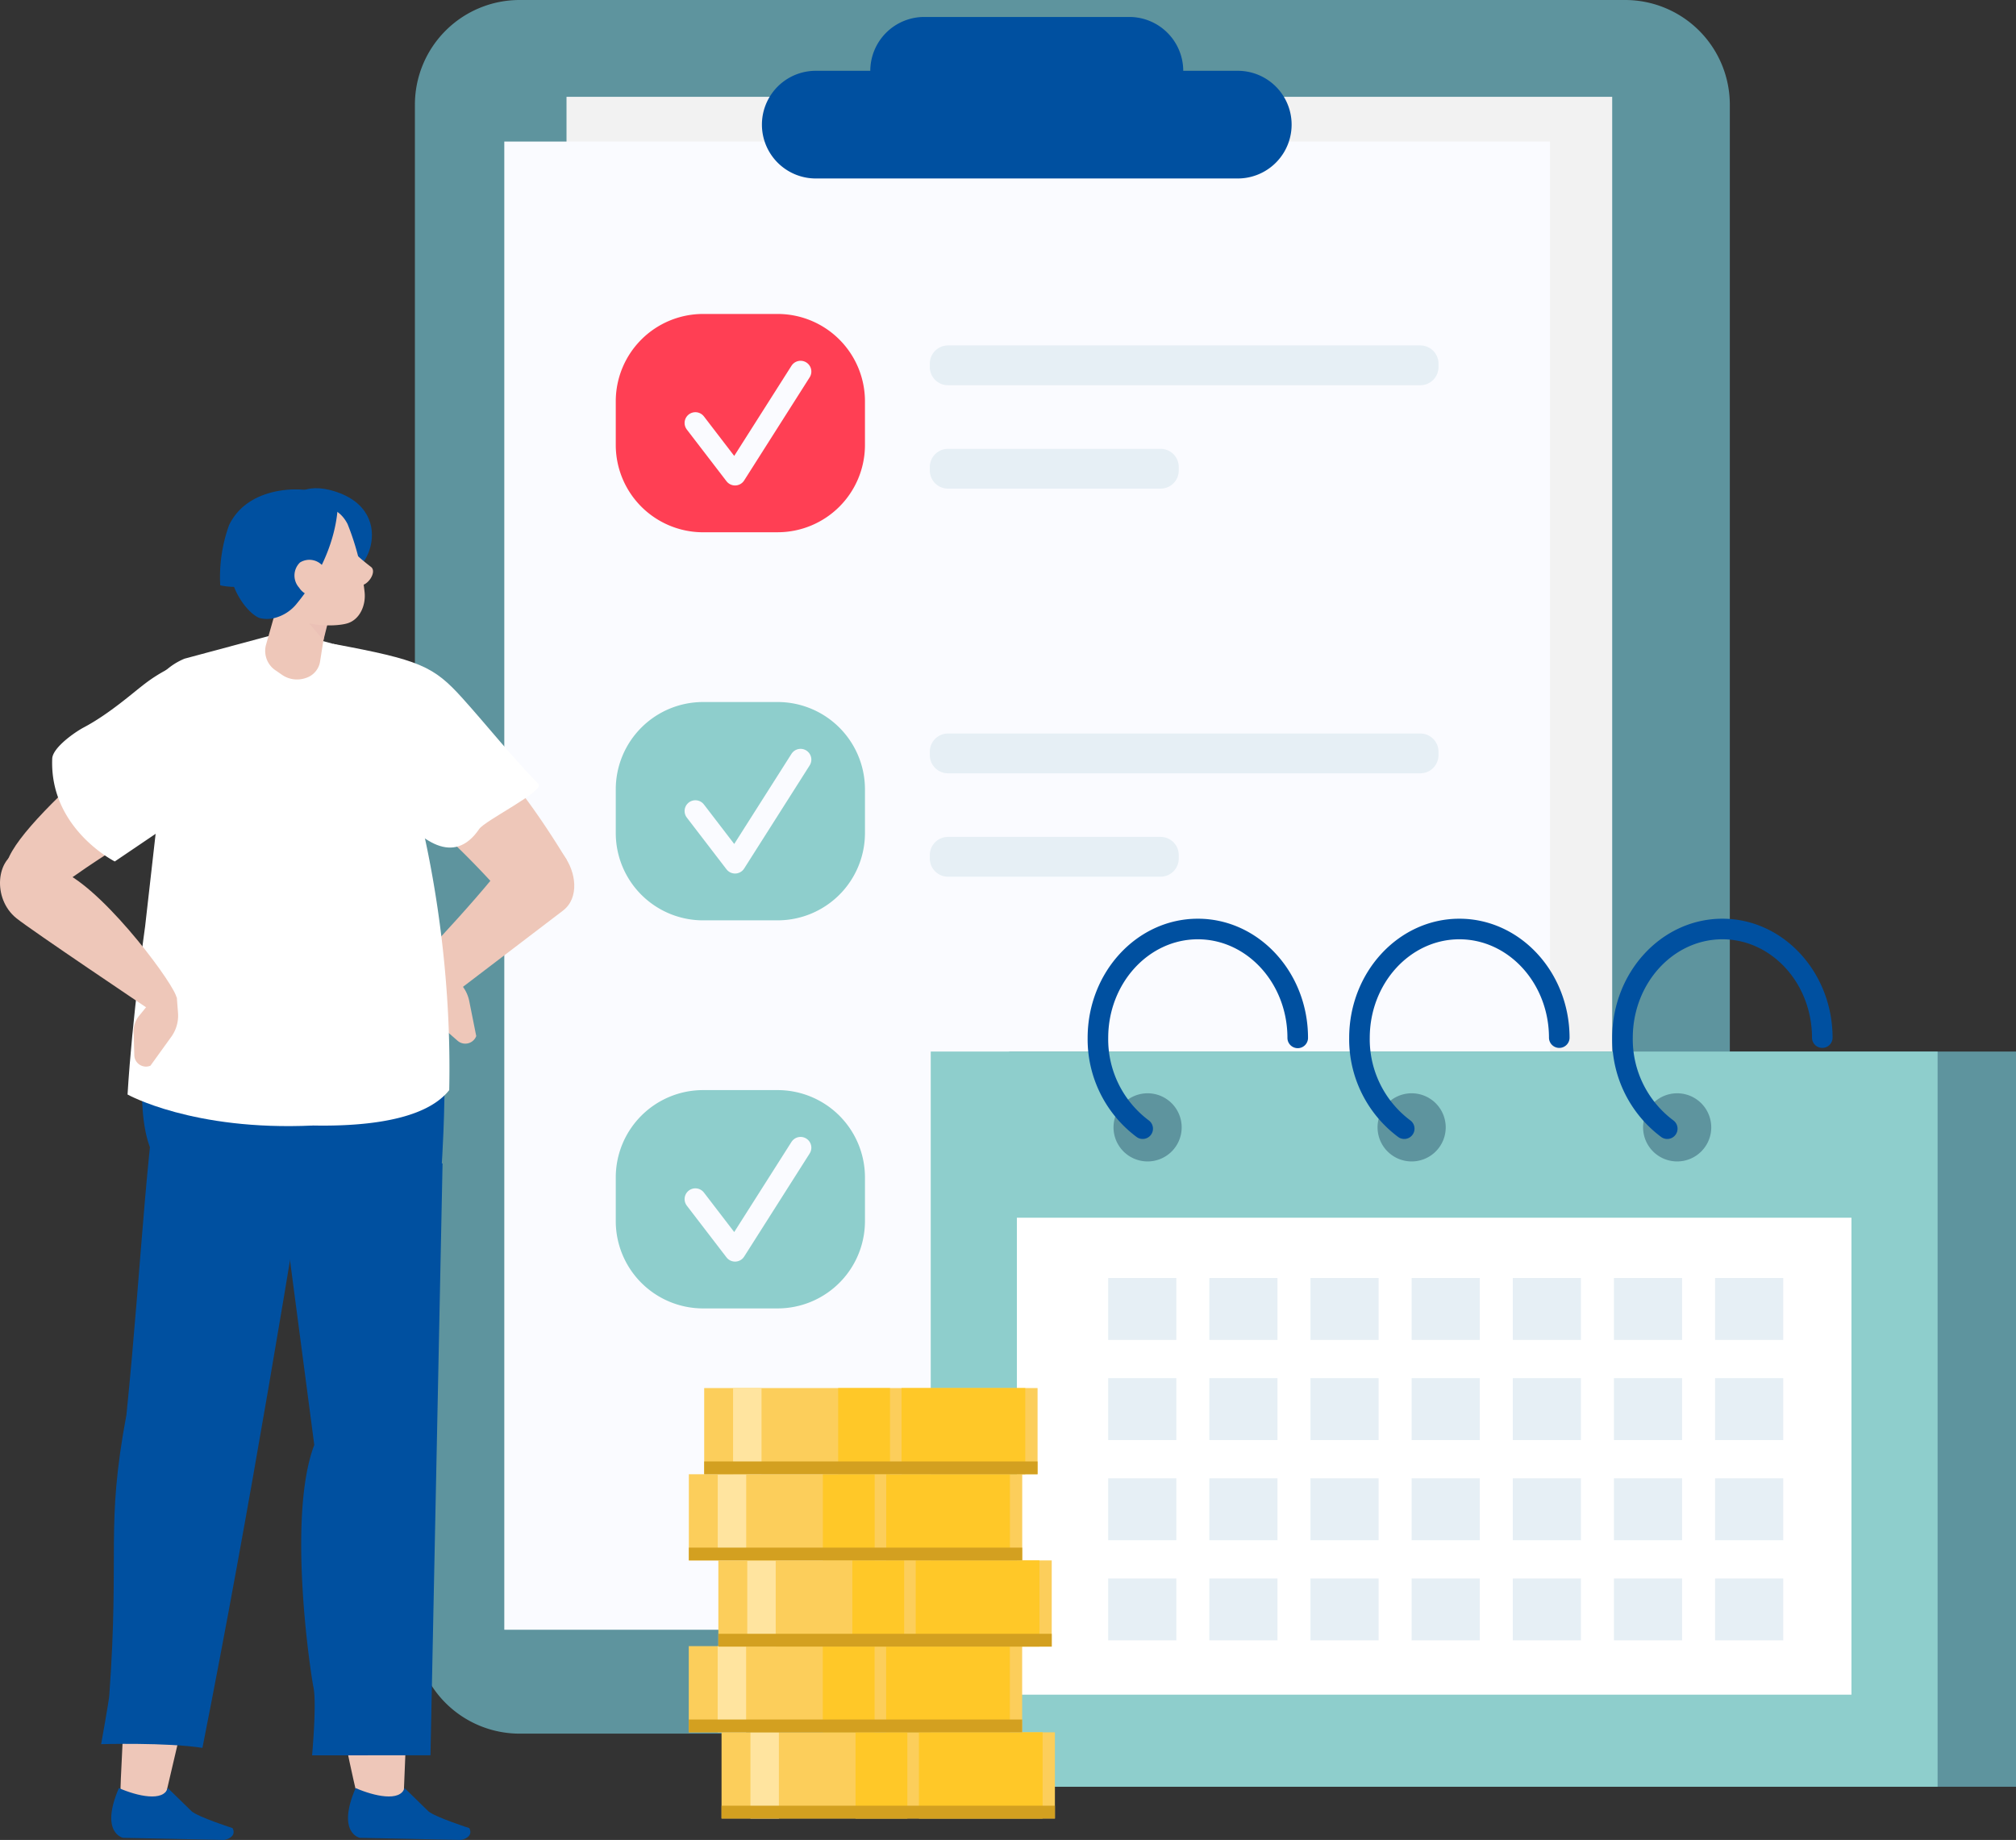
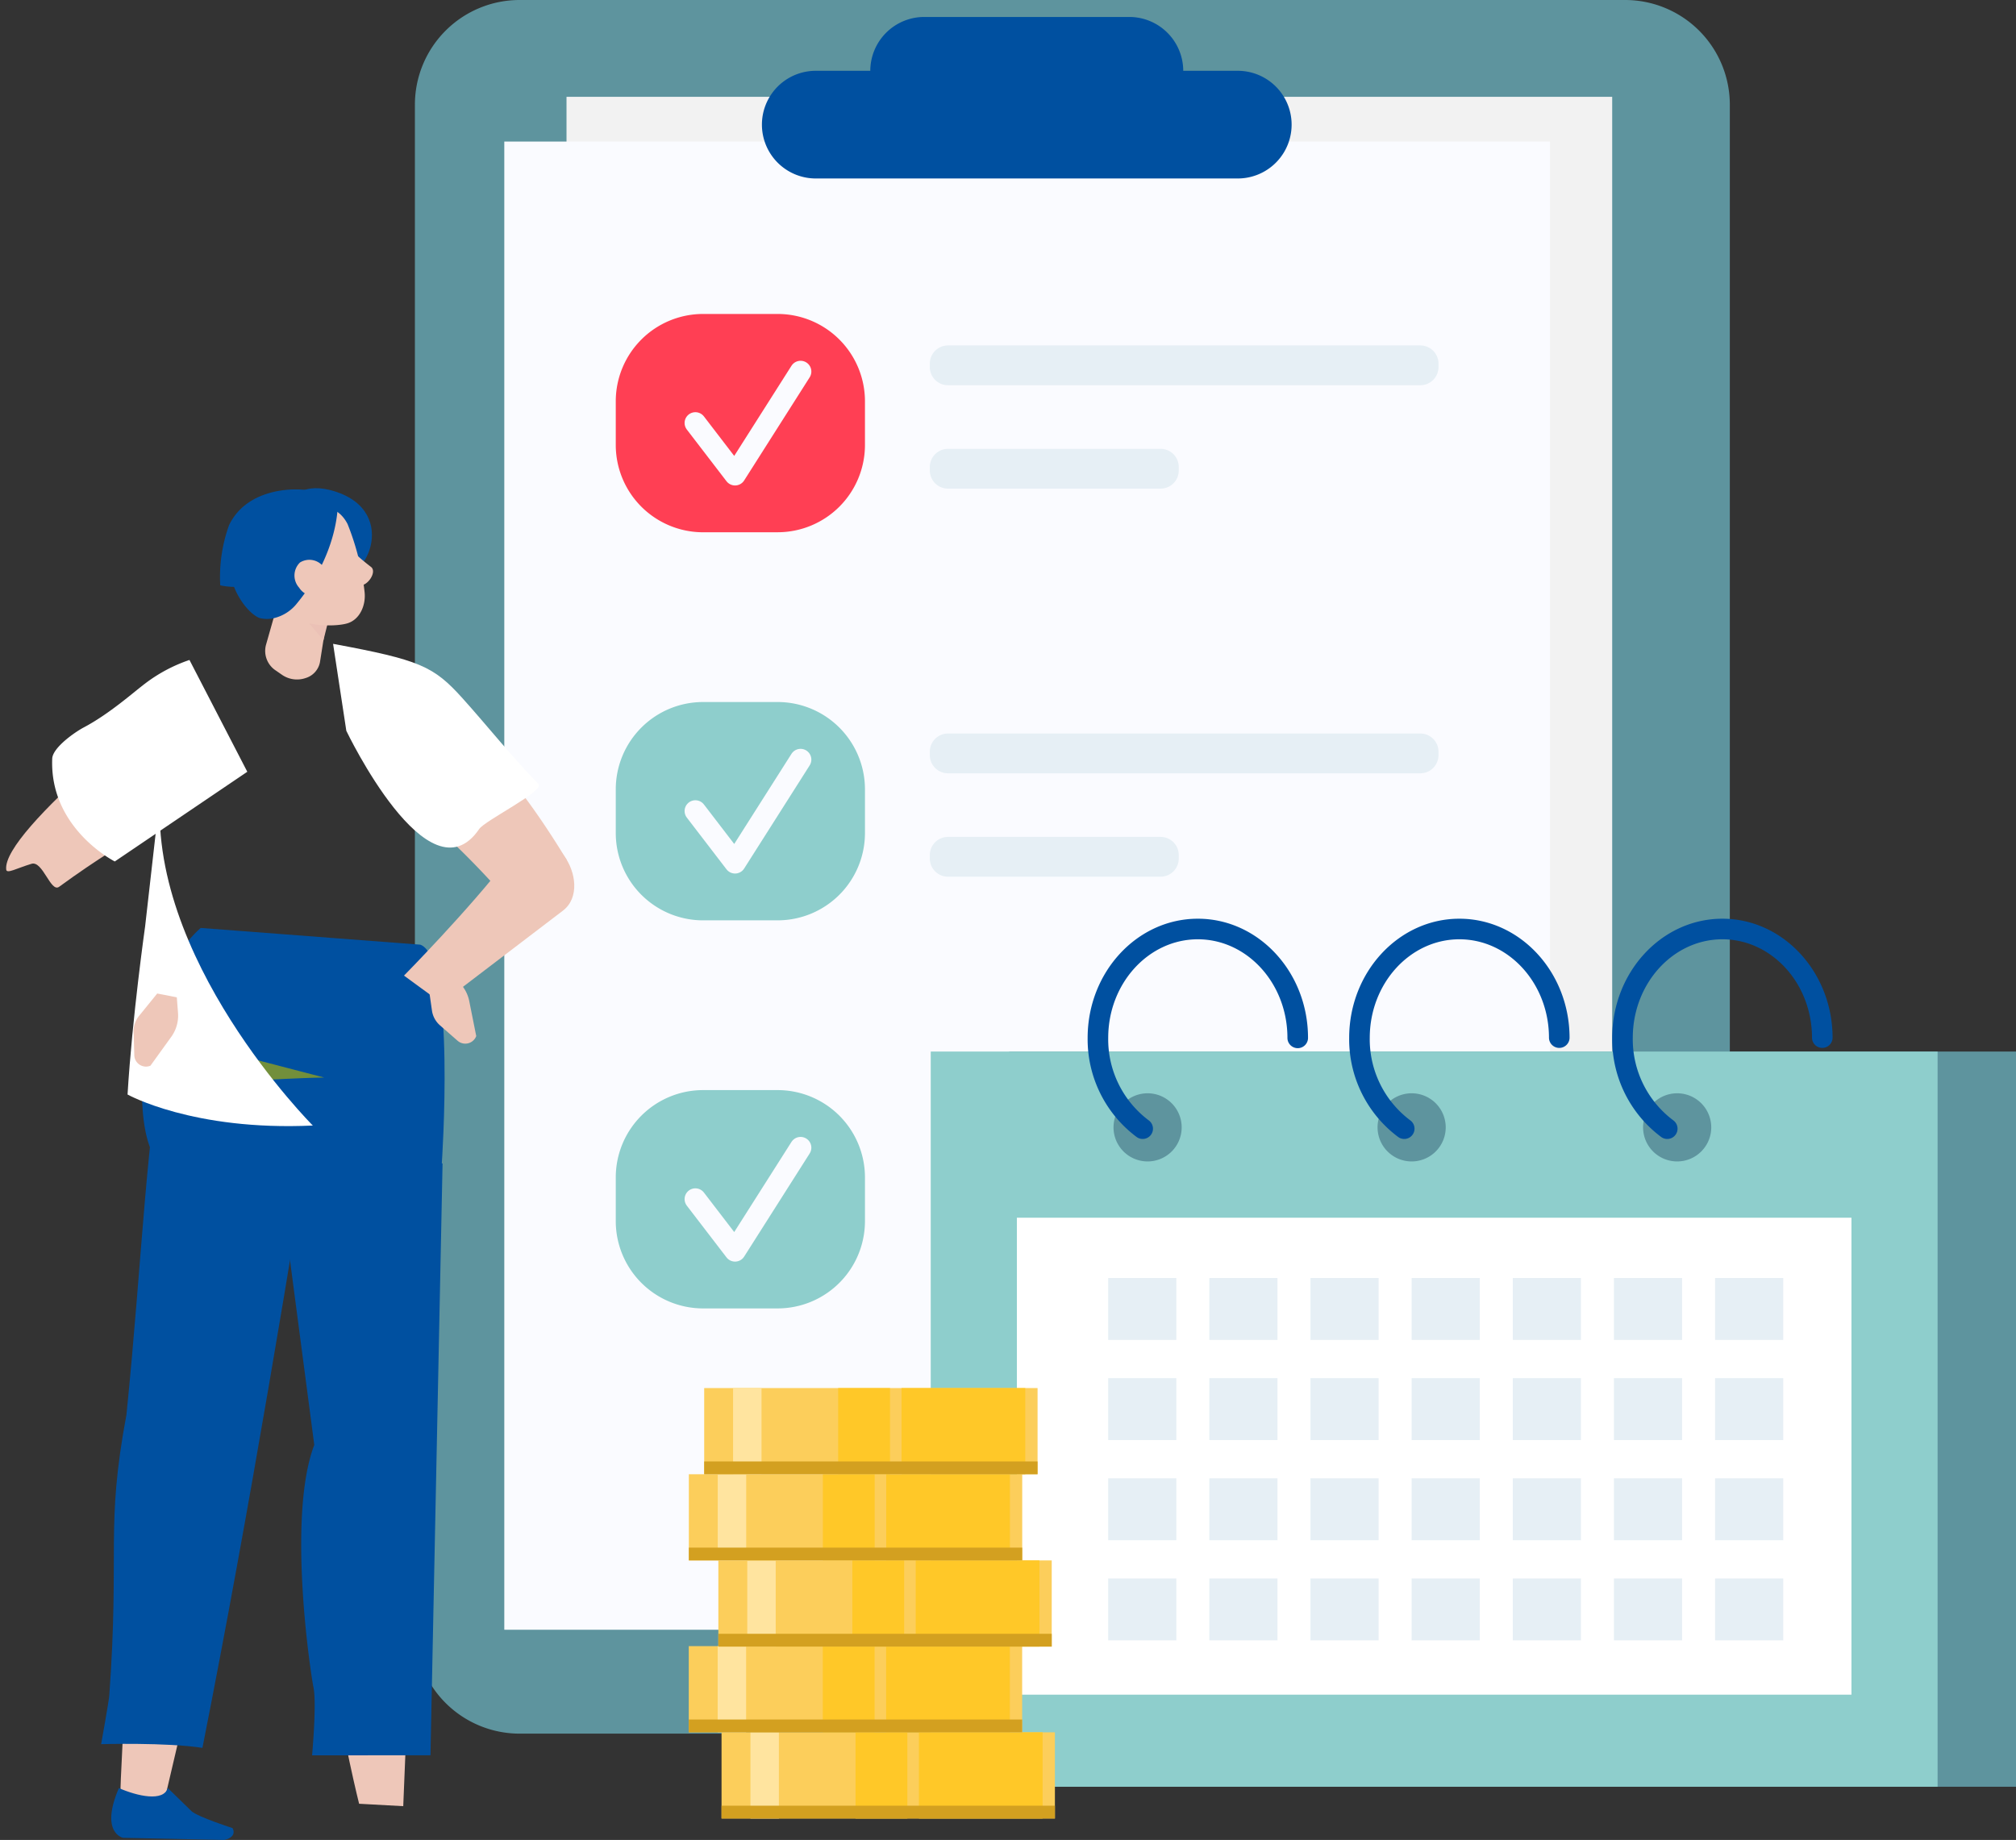
<svg xmlns="http://www.w3.org/2000/svg" id="グループ_3345" data-name="グループ 3345" width="295.802" height="270" viewBox="0 0 295.802 270">
  <rect x="0" y="0" width="295.802" height="270" fill="#333333" stroke="none" />
  <defs>
    <clipPath id="clip-path">
      <rect id="長方形_2035" data-name="長方形 2035" width="295.802" height="270" fill="none" />
    </clipPath>
  </defs>
  <g id="グループ_3344" data-name="グループ 3344" clip-path="url(#clip-path)">
    <path id="パス_9144" data-name="パス 9144" d="M286.9,254.4h-162.2a15.367,15.367,0,0,1-15.367-15.367V15.367A15.367,15.367,0,0,1,124.693,0H286.9a15.367,15.367,0,0,1,15.367,15.367V239.029A15.367,15.367,0,0,1,286.9,254.4" transform="translate(-48.455 0)" fill="#5e949e" />
    <rect id="長方形_1981" data-name="長方形 1981" width="153.429" height="211.289" transform="translate(83.123 14.207)" fill="#f2f2f2" />
    <rect id="長方形_1982" data-name="長方形 1982" width="153.429" height="218.381" transform="translate(73.994 20.773)" fill="#fafbff" />
    <path id="パス_9145" data-name="パス 9145" d="M270.605,12.372h-8a7.921,7.921,0,0,0-7.9-7.9H224.586a7.921,7.921,0,0,0-7.9,7.9h-8a7.9,7.9,0,0,0,0,15.8h61.92a7.9,7.9,0,1,0,0-15.8" transform="translate(-88.991 -1.983)" fill="#0050a0" />
    <rect id="長方形_1983" data-name="長方形 1983" width="147.732" height="107.884" transform="translate(148.07 154.309)" fill="#5e949e" />
    <rect id="長方形_1984" data-name="長方形 1984" width="147.732" height="107.884" transform="translate(136.566 154.309)" fill="#8ececc" />
    <rect id="長方形_1985" data-name="長方形 1985" width="122.454" height="69.988" transform="translate(149.205 178.692)" fill="#fff" />
    <rect id="長方形_1986" data-name="長方形 1986" width="10" height="9.088" transform="translate(192.283 187.539)" fill="#e6eff5" />
    <rect id="長方形_2038" data-name="長方形 2038" width="10" height="9.088" transform="translate(177.441 187.539)" fill="#e6eff5" />
    <rect id="長方形_2040" data-name="長方形 2040" width="10" height="9.088" transform="translate(162.599 187.539)" fill="#e6eff5" />
    <rect id="長方形_1987" data-name="長方形 1987" width="10" height="9.088" transform="translate(207.125 187.539)" fill="#e6eff5" />
    <rect id="長方形_1988" data-name="長方形 1988" width="10" height="9.088" transform="translate(221.967 187.539)" fill="#e6eff5" />
    <rect id="長方形_1989" data-name="長方形 1989" width="10" height="9.088" transform="translate(236.809 187.539)" fill="#e6eff5" />
    <rect id="長方形_1990" data-name="長方形 1990" width="10" height="9.088" transform="translate(251.65 187.539)" fill="#e6eff5" />
    <rect id="長方形_1991" data-name="長方形 1991" width="10" height="9.088" transform="translate(192.283 202.233)" fill="#e6eff5" />
    <rect id="長方形_2039" data-name="長方形 2039" width="10" height="9.088" transform="translate(177.441 202.233)" fill="#e6eff5" />
    <rect id="長方形_2041" data-name="長方形 2041" width="10" height="9.088" transform="translate(162.599 202.233)" fill="#e6eff5" />
    <rect id="長方形_1992" data-name="長方形 1992" width="10" height="9.088" transform="translate(207.125 202.233)" fill="#e6eff5" />
    <rect id="長方形_1993" data-name="長方形 1993" width="10" height="9.088" transform="translate(221.967 202.233)" fill="#e6eff5" />
    <rect id="長方形_1994" data-name="長方形 1994" width="10" height="9.088" transform="translate(236.809 202.233)" fill="#e6eff5" />
    <rect id="長方形_1995" data-name="長方形 1995" width="10" height="9.088" transform="translate(251.65 202.233)" fill="#e6eff5" />
    <rect id="長方形_1996" data-name="長方形 1996" width="10" height="9.088" transform="translate(162.599 216.929)" fill="#e6eff5" />
    <rect id="長方形_1997" data-name="長方形 1997" width="10" height="9.088" transform="translate(177.441 216.929)" fill="#e6eff5" />
    <rect id="長方形_1998" data-name="長方形 1998" width="10" height="9.088" transform="translate(192.283 216.929)" fill="#e6eff5" />
    <rect id="長方形_1999" data-name="長方形 1999" width="10" height="9.088" transform="translate(207.125 216.929)" fill="#e6eff5" />
    <rect id="長方形_2000" data-name="長方形 2000" width="10" height="9.088" transform="translate(221.967 216.929)" fill="#e6eff5" />
    <rect id="長方形_2001" data-name="長方形 2001" width="10" height="9.088" transform="translate(236.809 216.929)" fill="#e6eff5" />
    <rect id="長方形_2002" data-name="長方形 2002" width="10" height="9.088" transform="translate(251.65 216.929)" fill="#e6eff5" />
    <rect id="長方形_2003" data-name="長方形 2003" width="10" height="9.088" transform="translate(162.599 231.623)" fill="#e6eff5" />
    <rect id="長方形_2004" data-name="長方形 2004" width="10" height="9.088" transform="translate(177.441 231.623)" fill="#e6eff5" />
    <rect id="長方形_2005" data-name="長方形 2005" width="10" height="9.088" transform="translate(192.283 231.623)" fill="#e6eff5" />
    <rect id="長方形_2006" data-name="長方形 2006" width="10" height="9.088" transform="translate(207.125 231.623)" fill="#e6eff5" />
    <rect id="長方形_2007" data-name="長方形 2007" width="10" height="9.088" transform="translate(221.967 231.623)" fill="#e6eff5" />
    <rect id="長方形_2008" data-name="長方形 2008" width="10" height="9.088" transform="translate(236.809 231.623)" fill="#e6eff5" />
    <rect id="長方形_2009" data-name="長方形 2009" width="10" height="9.088" transform="translate(251.65 231.623)" fill="#e6eff5" />
    <path id="パス_9148" data-name="パス 9148" d="M303.437,293.139a5,5,0,1,1-5-5,5,5,0,0,1,5,5" transform="translate(-130.053 -127.706)" fill="#5e949e" />
    <path id="パス_9149" data-name="パス 9149" d="M373.019,293.139a5,5,0,1,1-5-5,5,5,0,0,1,5,5" transform="translate(-160.893 -127.706)" fill="#5e949e" />
    <path id="パス_9150" data-name="パス 9150" d="M442.992,293.139a5,5,0,1,1-5-5,5,5,0,0,1,5,5" transform="translate(-191.906 -127.706)" fill="#5e949e" />
    <path id="パス_9151" data-name="パス 9151" d="M294.695,274.45a1.5,1.5,0,0,1-.883-.286,17.887,17.887,0,0,1-7.194-14.548c0-9.643,7.253-17.487,16.168-17.487s16.168,7.845,16.168,17.487a1.51,1.51,0,0,1-3.02,0c0-7.978-5.9-14.467-13.149-14.467s-13.149,6.489-13.149,14.467a14.86,14.86,0,0,0,5.943,12.1,1.51,1.51,0,0,1-.886,2.734" transform="translate(-127.032 -107.314)" fill="#0050a0" />
    <path id="パス_9152" data-name="パス 9152" d="M363.618,274.45a1.5,1.5,0,0,1-.883-.286,17.888,17.888,0,0,1-7.194-14.548c0-9.643,7.253-17.487,16.168-17.487s16.168,7.845,16.168,17.487a1.51,1.51,0,0,1-3.019,0c0-7.978-5.9-14.467-13.149-14.467s-13.149,6.489-13.149,14.467a14.86,14.86,0,0,0,5.943,12.1,1.51,1.51,0,0,1-.886,2.734" transform="translate(-157.58 -107.314)" fill="#0050a0" />
    <path id="パス_9153" data-name="パス 9153" d="M432.932,274.45a1.5,1.5,0,0,1-.883-.286,17.888,17.888,0,0,1-7.194-14.548c0-9.643,7.253-17.487,16.168-17.487s16.168,7.845,16.168,17.487a1.51,1.51,0,0,1-3.019,0c0-7.978-5.9-14.467-13.149-14.467s-13.149,6.489-13.149,14.467a14.86,14.86,0,0,0,5.943,12.1,1.51,1.51,0,0,1-.886,2.734" transform="translate(-188.301 -107.314)" fill="#0050a0" />
    <path id="パス_9154" data-name="パス 9154" d="M186.054,114.782H175.048A12.816,12.816,0,0,1,162.27,102V95.524a12.816,12.816,0,0,1,12.778-12.778h11.006a12.816,12.816,0,0,1,12.779,12.778V102a12.816,12.816,0,0,1-12.779,12.778" transform="translate(-71.92 -36.674)" fill="#ff3f54" />
    <path id="パス_9155" data-name="パス 9155" d="M183.246,105.467l5.823,7.591,9.614-15.136" transform="translate(-81.217 -43.4)" fill="none" stroke="#fafbff" stroke-linecap="round" stroke-linejoin="round" stroke-width="3.162" />
    <path id="パス_9156" data-name="パス 9156" d="M317.011,96.881H247.689a2.664,2.664,0,0,1-2.656-2.657V93.7a2.664,2.664,0,0,1,2.656-2.657h69.321a2.665,2.665,0,0,1,2.657,2.657v.525a2.665,2.665,0,0,1-2.657,2.657" transform="translate(-108.602 -40.351)" fill="#e6eff5" />
    <path id="パス_9157" data-name="パス 9157" d="M278.9,124.131H247.689a2.665,2.665,0,0,1-2.657-2.657v-.525a2.665,2.665,0,0,1,2.657-2.657H278.9a2.665,2.665,0,0,1,2.657,2.657v.525a2.665,2.665,0,0,1-2.657,2.657" transform="translate(-108.601 -52.428)" fill="#e6eff5" />
    <path id="パス_9158" data-name="パス 9158" d="M186.054,217.059H175.048a12.816,12.816,0,0,1-12.778-12.778V197.8a12.816,12.816,0,0,1,12.778-12.778h11.006A12.816,12.816,0,0,1,198.833,197.8v6.479a12.816,12.816,0,0,1-12.779,12.778" transform="translate(-71.92 -82.004)" fill="#8ececc" />
    <path id="パス_9159" data-name="パス 9159" d="M183.246,207.744l5.823,7.591,9.614-15.136" transform="translate(-81.217 -88.731)" fill="none" stroke="#fafbff" stroke-linecap="round" stroke-linejoin="round" stroke-width="3.162" />
    <path id="パス_9160" data-name="パス 9160" d="M317.011,199.159H247.689a2.664,2.664,0,0,1-2.656-2.657v-.525a2.664,2.664,0,0,1,2.656-2.657h69.321a2.665,2.665,0,0,1,2.657,2.657v.525a2.665,2.665,0,0,1-2.657,2.657" transform="translate(-108.602 -85.682)" fill="#e6eff5" />
    <path id="パス_9161" data-name="パス 9161" d="M278.9,226.409H247.689a2.665,2.665,0,0,1-2.657-2.657v-.525a2.665,2.665,0,0,1,2.657-2.657H278.9a2.665,2.665,0,0,1,2.657,2.657v.525a2.665,2.665,0,0,1-2.657,2.657" transform="translate(-108.601 -97.759)" fill="#e6eff5" />
    <path id="パス_9162" data-name="パス 9162" d="M186.054,319.337H175.048a12.816,12.816,0,0,1-12.778-12.779v-6.479A12.816,12.816,0,0,1,175.048,287.3h11.006a12.816,12.816,0,0,1,12.779,12.778v6.479a12.816,12.816,0,0,1-12.779,12.779" transform="translate(-71.92 -127.335)" fill="#8ececc" />
    <path id="パス_9163" data-name="パス 9163" d="M183.246,310.022l5.823,7.591,9.614-15.136" transform="translate(-81.217 -134.062)" fill="none" stroke="#fafbff" stroke-linecap="round" stroke-linejoin="round" stroke-width="3.162" />
    <rect id="長方形_2010" data-name="長方形 2010" width="48.915" height="12.646" transform="translate(105.87 254.206)" fill="#fcce5b" />
    <rect id="長方形_2011" data-name="長方形 2011" width="18.15" height="12.646" transform="translate(134.829 254.206)" fill="#ffc828" />
    <rect id="長方形_2012" data-name="長方形 2012" width="7.604" height="12.646" transform="translate(125.53 254.206)" fill="#ffc828" />
    <rect id="長方形_2013" data-name="長方形 2013" width="4.173" height="12.646" transform="translate(110.111 254.206)" fill="#ffe49f" />
    <rect id="長方形_2014" data-name="長方形 2014" width="48.915" height="1.878" transform="translate(105.87 264.974)" fill="#d3a020" />
    <rect id="長方形_2015" data-name="長方形 2015" width="48.915" height="12.646" transform="translate(101.062 241.56)" fill="#fcce5b" />
    <rect id="長方形_2016" data-name="長方形 2016" width="18.15" height="12.646" transform="translate(130.022 241.56)" fill="#ffc828" />
    <rect id="長方形_2017" data-name="長方形 2017" width="7.604" height="12.646" transform="translate(120.723 241.56)" fill="#ffc828" />
    <rect id="長方形_2018" data-name="長方形 2018" width="4.173" height="12.646" transform="translate(105.304 241.56)" fill="#ffe49f" />
    <rect id="長方形_2019" data-name="長方形 2019" width="48.915" height="1.878" transform="translate(101.062 252.328)" fill="#d3a020" />
    <rect id="長方形_2020" data-name="長方形 2020" width="48.915" height="12.646" transform="translate(105.402 228.982)" fill="#fcce5b" />
    <rect id="長方形_2021" data-name="長方形 2021" width="18.15" height="12.646" transform="translate(134.362 228.982)" fill="#ffc828" />
    <rect id="長方形_2022" data-name="長方形 2022" width="7.604" height="12.646" transform="translate(125.062 228.982)" fill="#ffc828" />
    <rect id="長方形_2023" data-name="長方形 2023" width="4.173" height="12.646" transform="translate(109.644 228.981)" fill="#ffe49f" />
    <rect id="長方形_2024" data-name="長方形 2024" width="48.915" height="1.878" transform="translate(105.402 239.75)" fill="#d3a020" />
    <rect id="長方形_2025" data-name="長方形 2025" width="48.915" height="12.646" transform="translate(101.073 216.336)" fill="#fcce5b" />
    <rect id="長方形_2026" data-name="長方形 2026" width="18.15" height="12.646" transform="translate(130.032 216.336)" fill="#ffc828" />
    <rect id="長方形_2027" data-name="長方形 2027" width="7.604" height="12.646" transform="translate(120.733 216.335)" fill="#ffc828" />
    <rect id="長方形_2028" data-name="長方形 2028" width="4.173" height="12.646" transform="translate(105.314 216.335)" fill="#ffe49f" />
    <rect id="長方形_2029" data-name="長方形 2029" width="48.915" height="1.878" transform="translate(101.073 227.103)" fill="#d3a020" />
    <rect id="長方形_2030" data-name="長方形 2030" width="48.915" height="12.646" transform="translate(103.324 203.689)" fill="#fcce5b" />
    <rect id="長方形_2031" data-name="長方形 2031" width="18.15" height="12.646" transform="translate(132.283 203.689)" fill="#ffc828" />
    <rect id="長方形_2032" data-name="長方形 2032" width="7.604" height="12.646" transform="translate(122.984 203.689)" fill="#ffc828" />
    <rect id="長方形_2033" data-name="長方形 2033" width="4.173" height="12.646" transform="translate(107.565 203.689)" fill="#ffe49f" />
    <rect id="長方形_2034" data-name="長方形 2034" width="48.915" height="1.878" transform="translate(103.324 214.457)" fill="#d3a020" />
    <path id="パス_9164" data-name="パス 9164" d="M84.218,393.033s-9.492-37.59-3.84-52.463l-9.243-50.993,23.743,1.639L90.695,393.386Z" transform="translate(-31.528 -128.343)" fill="#eec7b9" fill-rule="evenodd" />
-     <path id="パス_9165" data-name="パス 9165" d="M100,471.237l3.491,3.408c.945.842,6.016,2.478,6.016,2.478.532,1.046-.429,1.6-1.254,1.734l-14.82-.31s-3.442-.71-.61-7.3c2.732,1.19,6.539,2.043,7.179-.008" transform="translate(-40.643 -208.858)" fill="#0050a0" fill-rule="evenodd" />
    <path id="パス_9166" data-name="パス 9166" d="M97.282,305.589l-1.773,86.853H78.259s.692-7.556.21-9.953-3.874-25.136.112-35.6l-5.6-42.6Z" transform="translate(-32.347 -134.864)" fill="#0050a0" fill-rule="evenodd" />
    <path id="パス_9167" data-name="パス 9167" d="M78.362,346.892l-5.6-42.6,8.243.454,4.1,31.2a68.387,68.387,0,0,1-.031,17.4c-1.418,11.351.96,27.174,1.358,29.152.482,2.4-.21,9.953-.21,9.953H78.04s.692-7.556.21-9.953-3.874-25.136.112-35.6" transform="translate(-32.25 -134.864)" fill="#0050a0" fill-rule="evenodd" />
    <path id="パス_9168" data-name="パス 9168" d="M46.008,244.563l32.219,2.454c5.241,1.924,3.148,32.139,3.148,32.139l-21.185.982c-9.842-.205-21.484,7.514-22.709-8.886-1.4-18.747,8.527-26.689,8.527-26.689" transform="translate(-16.552 -108.393)" fill="#0050a0" fill-rule="evenodd" />
    <path id="パス_9169" data-name="パス 9169" d="M31.712,451.88c.031.036.062.072.436.455-.023,3.918-.415,8.034-.438,11.952,1.759.253,3.888.291,5.651.512.5.062.549-.687.97-.96l2.757-11.77Z" transform="translate(-14.054 -200.278)" fill="#eec7b9" />
    <path id="パス_9170" data-name="パス 9170" d="M60,268.173c-5.719,35.141-11.441,70.3-18.489,105.914-5.215-.822-14.864-.547-14.864-.547s1.14-6.3,1.2-7.2c1.541-21.466-.583-24.542,2.513-41.142,2.43-23.962,2.726-40.407,6.342-59.873,8.669.688,14.46,2.359,23.1,3.262l.378.047c.112.1.224.2-.187-.464" transform="translate(-11.808 -117.597)" fill="#0050a0" />
    <path id="パス_9171" data-name="パス 9171" d="M112.752,257.418l.6,4.2a3.542,3.542,0,0,0,1.175,2.168l2.587,2.264a1.716,1.716,0,0,0,2.736-.688l-1.048-5.241a5.332,5.332,0,0,0-1.96-3.071l-1.714-1.362Z" transform="translate(-49.973 -113.326)" fill="#eec7b9" />
    <path id="パス_9172" data-name="パス 9172" d="M39.719,280.044s20.11-1.3,25.382-1.327L39.61,272.086a62.656,62.656,0,0,0,.109,7.958" transform="translate(-17.519 -120.592)" fill="#728f3b" fill-rule="evenodd" />
    <path id="パス_9173" data-name="パス 9173" d="M106.465,241.353s9.516-9.648,15.3-17.173c6.017-7.832,12.925,3.926,8.016,7.645-2.021,1.53-17.8,13.568-17.8,13.568Z" transform="translate(-47.187 -98.191)" fill="#eec7b9" fill-rule="evenodd" />
-     <path id="パス_9174" data-name="パス 9174" d="M69.875,169.682l-9.04-2.469-3.478-.126-13.482,3.624a9.687,9.687,0,0,0-5.58,11.73l1.649,14.908c-1.252,13.184-1.153,24.665-1.242,35.5A4.084,4.084,0,0,0,42,236.88c13.22,2.558,34.785,4.649,40.709-2.856.518-23.649-4.7-48.482-12.83-64.342" transform="translate(-16.797 -74.055)" fill="#fff" fill-rule="evenodd" />
    <path id="パス_9175" data-name="パス 9175" d="M60.789,257.21s-24.731-24.765-22.3-49.525l-2.3,20.276s-1.9,13.387-2.581,24.7c0,0,9.577,5.374,27.186,4.551" transform="translate(-14.893 -92.048)" fill="#fff" fill-rule="evenodd" />
    <path id="パス_9176" data-name="パス 9176" d="M108.907,199.371s-4.093-7.647-5.271-9.579" transform="translate(-45.933 -84.118)" fill="none" stroke="#e3bda8" stroke-linecap="round" stroke-linejoin="round" stroke-width="1.446" />
    <path id="パス_9177" data-name="パス 9177" d="M94.549,181.945c11.939-.612,21.728,10.454,30.484,24.826.714,1.172-6.9,8.037-7.9,6.817a126.929,126.929,0,0,0-16.684-16.277Z" transform="translate(-41.905 -80.629)" fill="#eec7b9" fill-rule="evenodd" />
    <path id="パス_9178" data-name="パス 9178" d="M87.776,169.685c12.73,2.366,14.733,3.259,18.995,7.992,3.57,3.964,7.445,8.827,11.14,12.577.989,1-7.834,5.332-8.7,6.606-7.408,10.887-19.494-14.416-19.494-14.416Z" transform="translate(-38.903 -75.206)" fill="#fff" fill-rule="evenodd" />
    <path id="パス_9179" data-name="パス 9179" d="M29.647,183.388c2.821,19.9,2.423,11.255-20.261,27.776-1.239.9-2.393-3.872-4.045-3.376-2.193.659-3.635,1.513-3.714.855-.688-5.715,25.266-25.815,25.266-25.815Z" transform="translate(-0.715 -81.031)" fill="#eec7b9" fill-rule="evenodd" />
    <path id="パス_9180" data-name="パス 9180" d="M33.89,173.935a22.776,22.776,0,0,0-6.458,3.422c-1.872,1.414-5.283,4.48-9.047,6.475-1.383.733-4.567,2.987-4.632,4.579-.418,10.263,9.18,15.093,9.18,15.093l19.442-13.162Z" transform="translate(-6.09 -77.09)" fill="#fff" fill-rule="evenodd" />
-     <path id="パス_9181" data-name="パス 9181" d="M25.914,245.844c-.026-1.548-9.907-15.042-16.338-18.366-3.1-1.6-5.019-3.607-6.664-3.167-3.467.928-4.081,6.933-.515,9.816,2.164,1.749,19.314,13.265,19.314,13.265Z" transform="translate(0 -99.39)" fill="#eec7b9" fill-rule="evenodd" />
    <path id="パス_9182" data-name="パス 9182" d="M38.673,261.842,36,265.139a3.54,3.54,0,0,0-.788,2.335l.1,3.432a1.715,1.715,0,0,0,2.366,1.532l3.125-4.333a5.329,5.329,0,0,0,.915-3.523l-.169-2.18Z" transform="translate(-15.606 -116.051)" fill="#eec7b9" />
    <path id="パス_9183" data-name="パス 9183" d="M81.522,141.01c4.088,2.539,9.853-8.791-.055-11.887-8.614-2.692-8.571,7.354-8.379,7.561s8.434,4.326,8.434,4.326" transform="translate(-32.372 -57.026)" fill="#0050a0" fill-rule="evenodd" />
    <path id="パス_9184" data-name="パス 9184" d="M91,144.623a32.8,32.8,0,0,0,3.088,2.674c.922.73-.564,2.9-1.669,2.675s-2.969-3.423-2.969-3.423Z" transform="translate(-39.644 -64.099)" fill="#eec7b9" fill-rule="evenodd" />
    <path id="パス_9185" data-name="パス 9185" d="M79.278,155.836s-.747,4.722-1.365,8.634a3.031,3.031,0,0,1-2.116,2.314,3.876,3.876,0,0,1-3.4-.444l-.906-.628a3.439,3.439,0,0,1-1.5-3.78c1.021-3.59,2.88-10.13,2.88-10.13Z" transform="translate(-30.969 -67.281)" fill="#eec7b9" fill-rule="evenodd" />
    <path id="パス_9186" data-name="パス 9186" d="M83.557,163.144l-.7,2.8-2.985-3.521Z" transform="translate(-35.399 -71.99)" fill="#ebc1b6" fill-rule="evenodd" />
    <path id="パス_9187" data-name="パス 9187" d="M68.425,140.375a3.474,3.474,0,0,1,2.216-4.368l6.289-2.034c1.807-.584,3.472.536,4.327,2.252a37.56,37.56,0,0,1,2.488,9.935c.221,1.906-.654,4.013-2.46,4.6-1.929.624-8.3.634-9.972-2.674a50.441,50.441,0,0,1-2.887-7.708" transform="translate(-30.253 -59.309)" fill="#eec7b9" fill-rule="evenodd" />
    <path id="パス_9188" data-name="パス 9188" d="M64.753,147.843c-2.082-.916-5.528-5.7-4.041-10.886a9.131,9.131,0,0,1,1.3-2.919c3.229-4.254,8.023-7.05,14.307-3.2,0,0,.318,7.183-5.952,14.824a6.112,6.112,0,0,1-3.429,2.225,4.329,4.329,0,0,1-2.184-.04" transform="translate(-26.748 -57.179)" fill="#0050a0" fill-rule="evenodd" />
    <path id="パス_9189" data-name="パス 9189" d="M78.3,151.611a2.6,2.6,0,0,0,3.579.814,2.664,2.664,0,0,0,.112-3.7,2.6,2.6,0,0,0-3.579-.814,2.664,2.664,0,0,0-.112,3.7" transform="translate(-34.401 -65.366)" fill="#eec7b9" fill-rule="evenodd" />
    <path id="パス_9190" data-name="パス 9190" d="M69.488,129s-7.424-.521-10.187,5.246a22.512,22.512,0,0,0-1.29,8.813s9.275,2.465,14.288-8.61C74.23,130.18,69.488,129,69.488,129" transform="translate(-25.698 -57.169)" fill="#0050a0" fill-rule="evenodd" />
    <path id="パス_9191" data-name="パス 9191" d="M37.613,471.237l3.491,3.408c.945.842,6.016,2.478,6.016,2.478.532,1.046-.429,1.6-1.254,1.734l-14.82-.31s-3.442-.71-.61-7.3c2.732,1.19,6.539,2.043,7.179-.008" transform="translate(-12.994 -208.858)" fill="#0050a0" fill-rule="evenodd" />
  </g>
</svg>